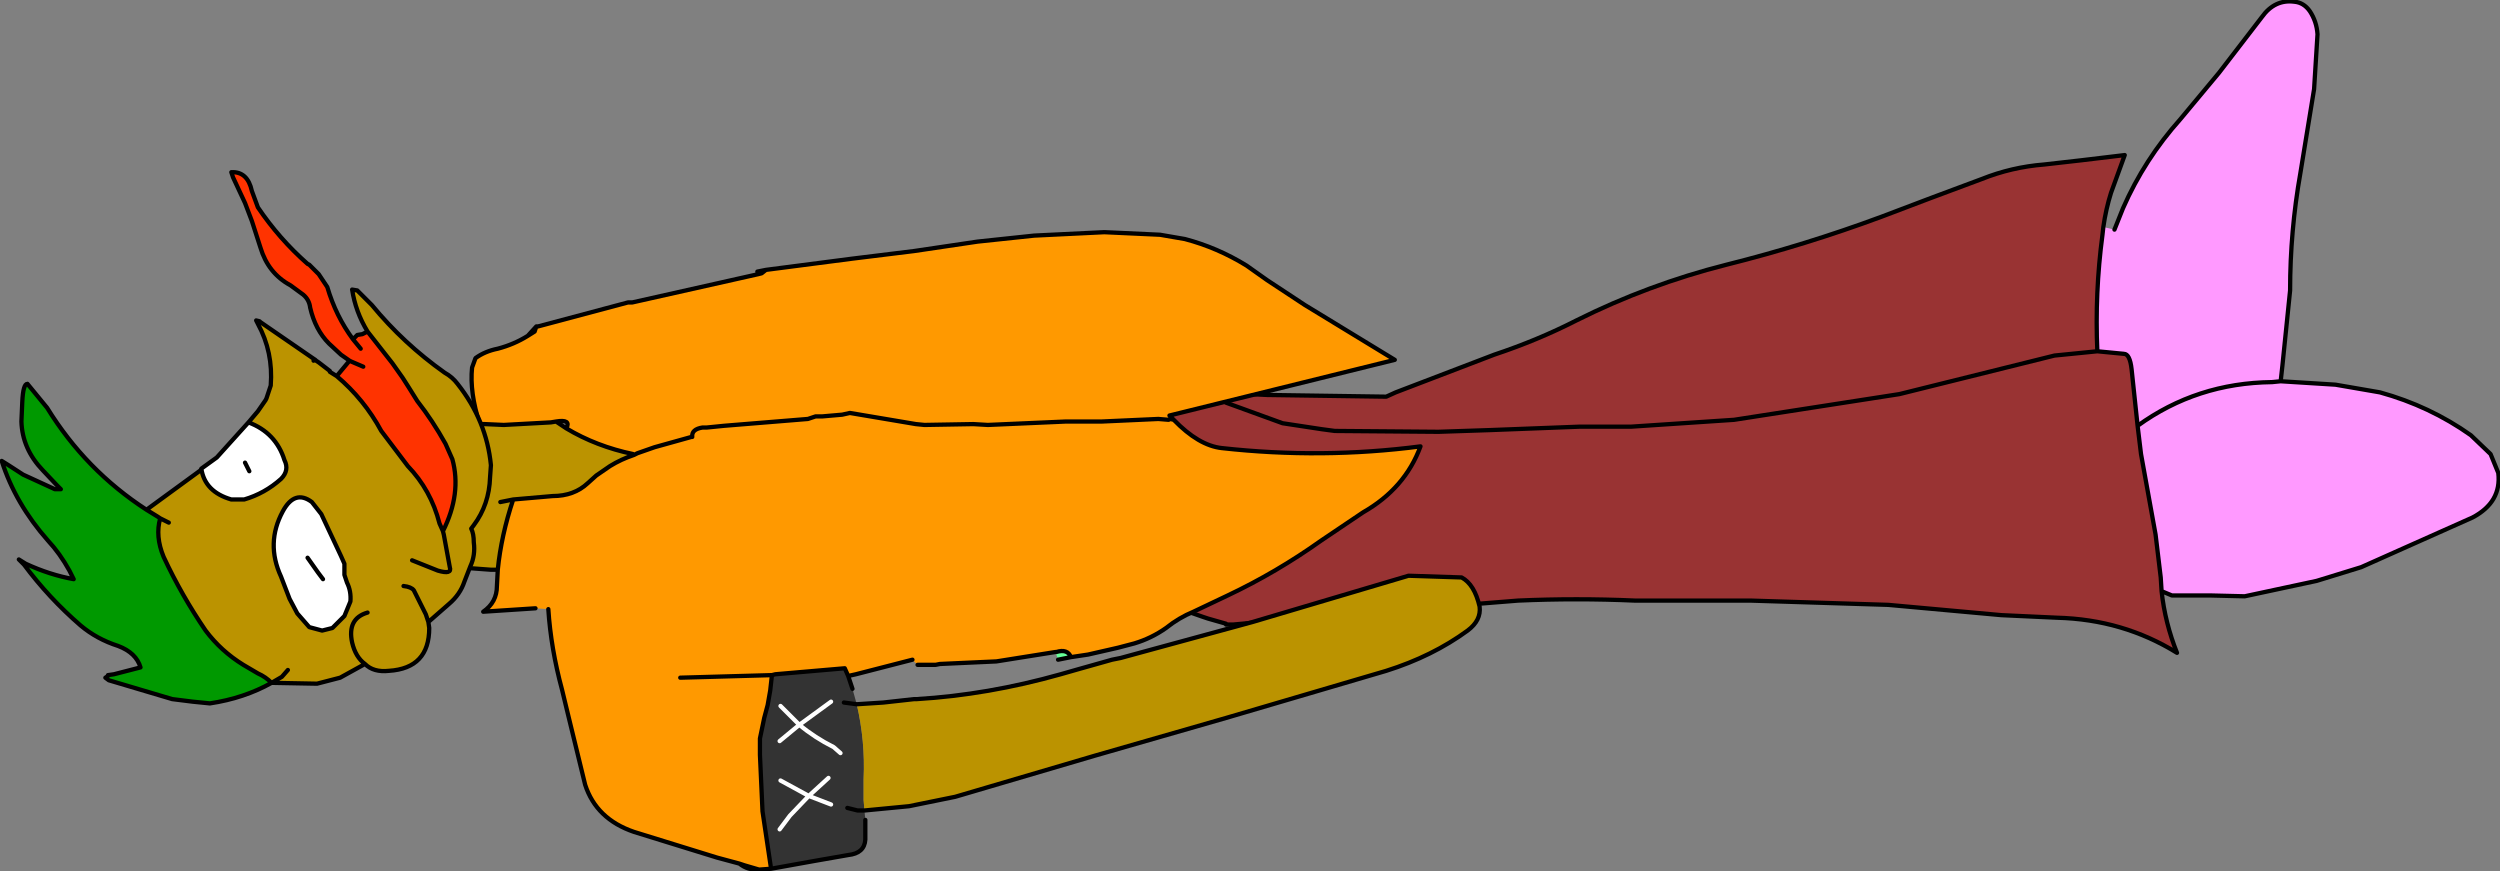
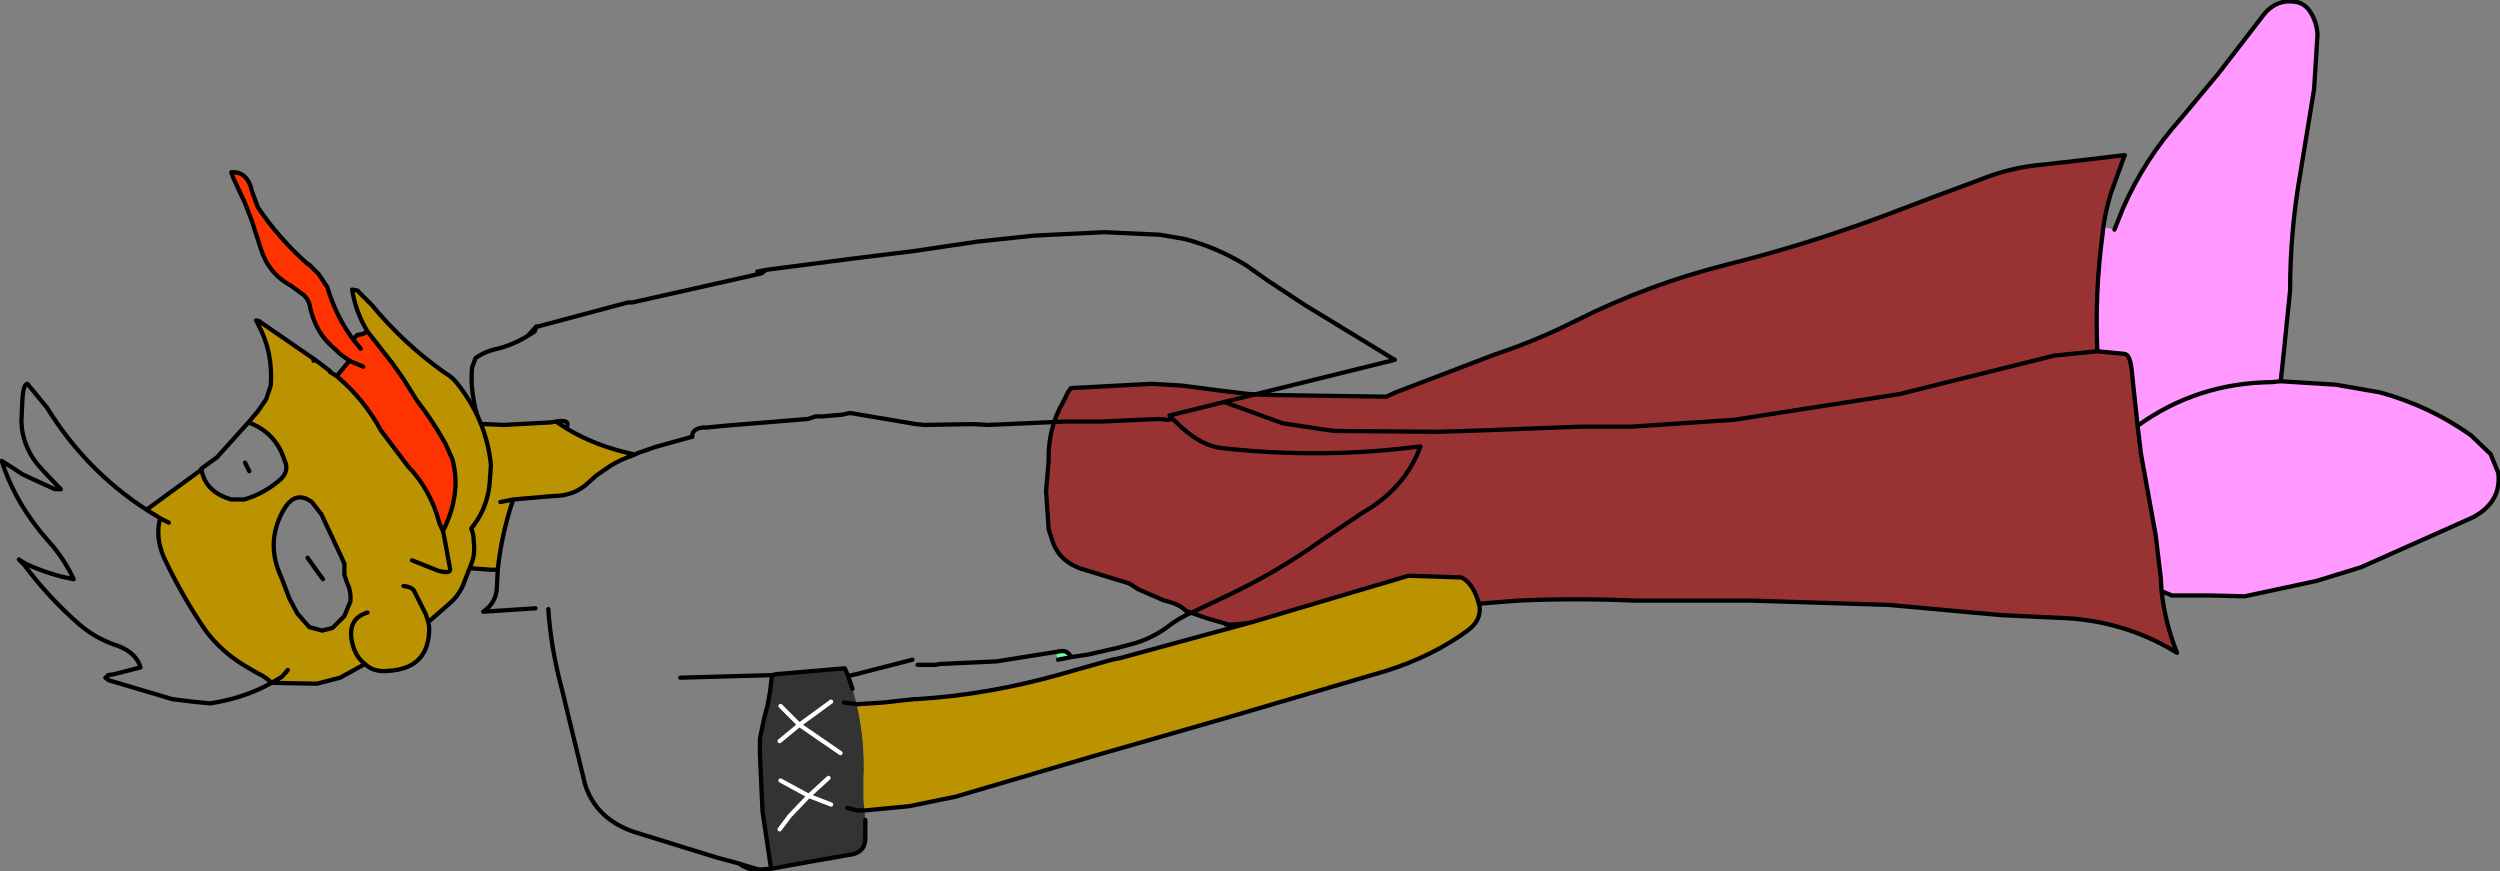
<svg xmlns="http://www.w3.org/2000/svg" height="50.85px" width="145.9px">
  <rect width="100%" height="100%" fill="#808080" stroke="none" />
  <g transform="matrix(1.0, 0.0, 0.0, 1.0, 91.2, -20.85)">
    <path d="M34.95 55.35 Q35.15 57.2 35.85 58.95 32.7 57.0 28.85 56.9 L25.6 56.75 19.0 56.15 10.95 55.9 4.2 55.9 Q0.8 55.75 -2.6 55.9 L-3.85 56.0 -13.8 56.8 -19.25 57.3 -19.65 57.3 -19.65 57.25 -20.7 56.95 -21.0 56.85 -22.0 56.5 Q-22.35 56.1 -23.25 55.9 L-24.75 55.25 -25.3 54.9 -27.75 54.15 Q-29.3 53.75 -29.75 52.5 L-30.0 51.75 -30.15 49.5 -30.0 47.75 Q-30.05 45.85 -29.15 44.3 L-28.85 43.7 -28.7 43.5 -24.0 43.25 -22.25 43.35 -19.55 43.7 -18.25 43.85 -17.25 43.9 -10.3 44.0 -9.75 43.75 -4.0 41.55 Q-1.45 40.7 0.8 39.55 5.0 37.45 9.55 36.3 14.15 35.15 18.6 33.5 L21.5 32.4 24.45 31.3 Q26.2 30.6 28.1 30.45 L30.3 30.2 32.8 29.9 32.0 32.1 Q31.7 33.05 31.55 34.1 L31.5 34.55 Q31.05 37.95 31.2 41.35 L28.7 41.6 19.65 43.85 10.0 45.35 4.0 45.75 1.0 45.75 -4.25 45.95 -7.25 46.05 -13.3 46.0 -14.05 45.9 -16.35 45.55 -19.65 44.35 -16.35 45.55 -14.05 45.9 -13.3 46.0 -7.25 46.05 -4.25 45.95 1.0 45.75 4.0 45.75 10.0 45.35 19.65 43.85 28.7 41.6 31.2 41.35 32.75 41.5 Q33.1 41.5 33.2 42.4 L33.55 45.7 33.75 47.35 34.6 52.05 34.9 54.55 34.95 55.35" fill="#993333" fill-rule="evenodd" stroke="none" />
    <path d="M32.2 34.25 L32.7 33.0 Q33.95 30.15 36.05 27.8 L38.3 25.1 40.8 21.85 Q41.55 20.8 42.7 20.95 43.25 21.0 43.6 21.5 44.0 22.1 44.05 22.85 L43.85 26.05 43.05 30.95 Q42.45 34.35 42.45 37.8 L42.0 42.2 41.9 43.1 45.1 43.3 47.7 43.75 Q50.6 44.55 53.0 46.25 L54.15 47.35 54.6 48.45 Q54.8 50.15 53.1 51.05 L46.6 53.95 44.0 54.75 39.8 55.65 37.75 55.6 36.8 55.6 35.55 55.6 34.95 55.35 34.9 54.55 34.6 52.05 33.75 47.35 33.55 45.7 Q37.0 43.2 41.4 43.15 L41.9 43.1 41.4 43.15 Q37.0 43.2 33.55 45.7 L33.2 42.4 Q33.1 41.5 32.75 41.5 L31.2 41.35 Q31.05 37.95 31.5 34.55 L31.55 34.1 32.2 34.25" fill="#ff99ff" fill-rule="evenodd" stroke="none" />
    <path d="M32.2 34.25 L32.7 33.0 Q33.95 30.15 36.05 27.8 L38.3 25.1 40.8 21.85 Q41.55 20.8 42.7 20.95 43.25 21.0 43.6 21.5 44.0 22.1 44.05 22.85 L43.85 26.05 43.05 30.95 Q42.45 34.35 42.45 37.8 L42.0 42.2 41.9 43.1 45.1 43.3 47.7 43.75 Q50.6 44.55 53.0 46.25 L54.15 47.35 54.6 48.45 Q54.8 50.15 53.1 51.05 L46.6 53.95 44.0 54.75 39.8 55.65 37.75 55.6 36.8 55.6 35.55 55.6 34.95 55.35 Q35.15 57.2 35.85 58.95 32.7 57.0 28.85 56.9 L25.6 56.75 19.0 56.15 10.95 55.9 4.2 55.9 Q0.8 55.75 -2.6 55.9 L-3.85 56.0 -13.8 56.8 -19.25 57.3 -19.65 57.3 M-19.65 57.25 L-20.7 56.95 -21.0 56.85 -22.0 56.5 Q-22.35 56.1 -23.25 55.9 L-24.75 55.25 -25.3 54.9 -27.75 54.15 Q-29.3 53.75 -29.75 52.5 L-30.0 51.75 -30.15 49.5 -30.0 47.75 Q-30.05 45.85 -29.15 44.3 L-28.85 43.7 -28.7 43.5 -24.0 43.25 -22.25 43.35 -19.55 43.7 -18.25 43.85 -17.25 43.9 -10.3 44.0 -9.75 43.75 -4.0 41.55 Q-1.45 40.7 0.8 39.55 5.0 37.45 9.55 36.3 14.15 35.15 18.6 33.5 L21.5 32.4 24.45 31.3 Q26.2 30.6 28.1 30.45 L30.3 30.2 32.8 29.9 32.0 32.1 Q31.7 33.05 31.55 34.1 L31.5 34.55 Q31.05 37.95 31.2 41.35 L28.7 41.6 19.65 43.85 10.0 45.35 4.0 45.75 1.0 45.75 -4.25 45.95 -7.25 46.05 -13.3 46.0 -14.05 45.9 -16.35 45.55 -19.65 44.35 M41.9 43.1 L41.4 43.15 Q37.0 43.2 33.55 45.7 L33.75 47.35 34.6 52.05 34.9 54.55 34.95 55.35 M33.55 45.7 L33.2 42.4 Q33.1 41.5 32.75 41.5 L31.2 41.35" fill="none" stroke="#000000" stroke-linecap="round" stroke-linejoin="round" stroke-width="0.25" />
    <path d="M-28.7 59.2 L-29.45 59.35 -29.6 58.9 -29.55 58.9 Q-28.9 58.7 -28.7 59.2" fill="#66ff99" fill-rule="evenodd" stroke="none" />
    <path d="M-41.7 60.3 L-41.45 61.05 -41.2 61.95 Q-40.7 64.1 -40.8 66.3 L-40.8 67.55 -40.75 68.15 -40.7 68.7 -40.7 69.85 Q-40.75 70.65 -41.7 70.75 L-43.7 71.1 -46.2 71.55 -46.7 68.2 -46.85 64.9 -46.85 63.95 -46.6 62.75 -46.4 62.0 -46.25 61.15 -46.15 60.25 -45.95 60.2 -41.9 59.85 -41.7 60.3 M-42.7 67.8 L-44.0 67.3 -42.85 66.25 -44.0 67.3 -42.7 67.8 M-41.75 68.0 L-41.15 68.15 -40.75 68.15 -41.15 68.15 -41.75 68.0 M-42.15 64.8 L-42.55 64.45 Q-43.65 63.9 -44.55 63.15 L-42.7 61.8 -44.55 63.15 Q-43.65 63.9 -42.55 64.45 L-42.15 64.8 M-45.65 66.4 L-44.0 67.3 -45.1 68.45 -45.7 69.25 -45.1 68.45 -44.0 67.3 -45.65 66.4 M-45.65 62.05 L-44.55 63.15 -45.7 64.1 -44.55 63.15 -45.65 62.05 M-41.95 61.85 L-41.2 61.95 -41.95 61.85" fill="#333333" fill-rule="evenodd" stroke="none" />
    <path d="M-41.2 61.95 L-39.65 61.85 -37.85 61.65 -37.7 61.65 Q-33.55 61.4 -29.3 60.2 L-28.25 59.9 -26.3 59.35 -25.8 59.25 -18.1 57.15 -9.0 54.45 -5.9 54.55 Q-5.15 54.95 -4.85 56.25 -4.75 57.05 -5.55 57.65 -7.6 59.15 -10.3 60.0 L-19.65 62.75 -27.3 64.95 -35.45 67.35 -38.15 67.9 -40.75 68.15 -40.8 67.55 -40.8 66.3 Q-40.7 64.1 -41.2 61.95 M-62.15 54.1 L-62.55 54.1 -63.9 54.0 -64.75 53.8 -66.05 53.6 -66.75 53.6 -67.2 53.2 Q-68.1 51.35 -68.1 49.3 L-67.95 48.15 Q-67.45 46.35 -65.6 45.85 L-63.2 45.6 -62.9 45.6 -61.8 45.65 -59.05 45.5 -58.75 45.45 -58.15 45.85 Q-56.4 46.9 -54.25 47.35 L-54.2 47.4 Q-54.95 47.65 -55.6 48.05 L-56.4 48.6 -56.9 49.05 Q-57.7 49.8 -58.95 49.8 L-61.25 50.0 Q-61.95 52.1 -62.15 54.1 M-62.0 50.15 L-61.25 50.0 -62.0 50.15" fill="#bb9300" fill-rule="evenodd" stroke="none" />
-     <path d="M-46.5 36.6 L-41.5 35.95 -37.85 35.5 -34.15 34.95 -30.85 34.6 -26.75 34.4 -23.5 34.55 -22.05 34.8 Q-20.15 35.3 -18.45 36.35 L-17.25 37.2 -15.05 38.65 -9.8 41.85 -22.95 45.1 -22.85 45.2 -22.7 45.35 Q-21.25 46.85 -19.9 47.0 -14.05 47.65 -8.3 46.9 -9.2 49.35 -11.65 50.75 L-14.1 52.4 Q-16.7 54.25 -19.55 55.6 L-21.55 56.55 Q-22.4 56.9 -23.15 57.5 -24.0 58.1 -25.0 58.4 L-25.95 58.65 -27.7 59.05 -28.7 59.2 Q-28.9 58.7 -29.55 58.9 L-29.6 58.9 -33.05 59.45 -36.35 59.6 -36.6 59.65 -37.4 59.65 -37.65 59.65 -37.95 59.35 -41.25 60.2 -41.7 60.3 -41.9 59.85 -45.95 60.2 -46.15 60.25 -46.25 61.15 -46.4 62.0 -46.6 62.75 -46.85 63.95 -46.85 64.9 -46.7 68.2 -46.2 71.55 -46.9 71.6 -47.75 71.35 -48.05 71.25 -49.35 70.9 -54.2 69.4 Q-56.4 68.65 -57.05 66.65 L-58.05 62.55 -58.4 61.1 Q-59.05 58.7 -59.2 56.4 L-59.95 56.35 -63.0 56.55 Q-62.2 56.0 -62.2 55.05 L-62.15 54.1 Q-61.95 52.1 -61.25 50.0 L-58.95 49.8 Q-57.7 49.8 -56.9 49.05 L-56.4 48.6 -55.6 48.05 Q-54.95 47.65 -54.2 47.4 L-54.0 47.3 -53.0 46.95 -50.85 46.35 -50.8 46.35 Q-50.85 45.9 -50.2 45.8 L-49.95 45.8 -48.95 45.7 -44.05 45.3 -43.6 45.15 -43.2 45.15 -42.05 45.05 -41.6 44.95 -37.75 45.6 -37.25 45.65 -34.4 45.6 -33.55 45.65 -29.0 45.45 -27.85 45.45 -26.9 45.45 -23.6 45.3 -23.0 45.35 -22.9 45.3 -22.7 45.35 -22.9 45.3 -23.0 45.35 -23.6 45.3 -26.9 45.45 -27.85 45.45 -29.0 45.45 -33.55 45.65 -34.4 45.6 -37.25 45.65 -37.75 45.6 -41.6 44.95 -42.05 45.05 -43.2 45.15 -43.6 45.15 -44.05 45.3 -48.95 45.7 -49.95 45.8 -50.2 45.8 Q-50.85 45.9 -50.8 46.35 L-50.85 46.35 -53.0 46.95 -54.0 47.3 -54.2 47.4 -54.25 47.35 Q-56.4 46.9 -58.15 45.85 -57.85 45.3 -58.75 45.45 L-59.05 45.5 -61.8 45.65 -62.9 45.6 -63.2 45.6 Q-63.8 43.75 -63.65 42.3 L-63.45 41.75 Q-62.9 41.35 -62.15 41.2 -61.2 40.95 -60.4 40.45 L-60.0 40.2 -59.9 39.9 -59.8 39.9 -54.55 38.5 -54.3 38.5 -46.95 36.85 -46.75 36.8 -46.5 36.6 M-51.5 60.4 L-46.15 60.25 -51.5 60.4" fill="#ff9900" fill-rule="evenodd" stroke="none" />
    <path d="M-46.5 36.6 L-41.5 35.95 -37.85 35.5 -34.15 34.95 -30.85 34.6 -26.75 34.4 -23.5 34.55 -22.05 34.8 Q-20.15 35.3 -18.45 36.35 L-17.25 37.2 -15.05 38.65 -9.8 41.85 -22.95 45.1 -22.85 45.2 -22.7 45.35 Q-21.25 46.85 -19.9 47.0 -14.05 47.65 -8.3 46.9 -9.2 49.35 -11.65 50.75 L-14.1 52.4 Q-16.7 54.25 -19.55 55.6 L-21.55 56.55 Q-22.4 56.9 -23.15 57.5 -24.0 58.1 -25.0 58.4 L-25.95 58.65 -27.7 59.05 -28.7 59.2 -29.45 59.35 M-29.6 58.9 L-33.05 59.45 -36.35 59.6 -36.6 59.65 -37.4 59.65 -37.65 59.65 M-37.95 59.35 L-41.25 60.2 -41.7 60.3 -41.45 61.05 M-41.2 61.95 L-39.65 61.85 -37.85 61.65 -37.7 61.65 Q-33.55 61.4 -29.3 60.2 L-28.25 59.9 -26.3 59.35 -25.8 59.25 -18.1 57.15 -9.0 54.45 -5.9 54.55 Q-5.15 54.95 -4.85 56.25 -4.75 57.05 -5.55 57.65 -7.6 59.15 -10.3 60.0 L-19.65 62.75 -27.3 64.95 -35.45 67.35 -38.15 67.9 -40.75 68.15 -41.15 68.15 -41.75 68.0 M-40.7 68.7 L-40.7 69.85 Q-40.75 70.65 -41.7 70.75 L-43.7 71.1 -46.2 71.55 -46.9 71.6 Q-47.55 71.65 -48.05 71.25 L-49.35 70.9 -54.2 69.4 Q-56.4 68.65 -57.05 66.65 L-58.05 62.55 -58.4 61.1 Q-59.05 58.7 -59.2 56.4 M-59.95 56.35 L-63.0 56.55 Q-62.2 56.0 -62.2 55.05 L-62.15 54.1 -62.55 54.1 -63.9 54.0 -64.75 53.8 -66.05 53.6 -66.75 53.6 -67.2 53.2 Q-68.1 51.35 -68.1 49.3 L-67.95 48.15 Q-67.45 46.35 -65.6 45.85 L-63.2 45.6 Q-63.8 43.75 -63.65 42.3 L-63.45 41.75 Q-62.9 41.35 -62.15 41.2 -61.2 40.95 -60.4 40.45 L-59.9 39.9 -59.8 39.9 -54.55 38.5 -54.3 38.5 -46.95 36.85 -47.0 36.7 -46.5 36.6 -46.75 36.8 -46.95 36.85 M-22.7 45.35 L-22.9 45.3 -23.0 45.35 -23.6 45.3 -26.9 45.45 -27.85 45.45 -29.0 45.45 -33.55 45.65 -34.4 45.6 -37.25 45.65 -37.75 45.6 -41.6 44.95 -42.05 45.05 -43.2 45.15 -43.6 45.15 -44.05 45.3 -48.95 45.7 -49.95 45.8 -50.2 45.8 Q-50.85 45.9 -50.8 46.35 L-50.85 46.35 -53.0 46.95 -54.0 47.3 -54.2 47.4 Q-54.95 47.65 -55.6 48.05 L-56.4 48.6 -56.9 49.05 Q-57.7 49.8 -58.95 49.8 L-61.25 50.0 Q-61.95 52.1 -62.15 54.1 M-58.75 45.45 L-59.05 45.5 -61.8 45.65 -62.9 45.6 -63.2 45.6 M-60.4 40.45 L-60.0 40.2 -59.9 39.9 M-58.15 45.85 Q-57.85 45.3 -58.75 45.45 L-58.15 45.85 Q-56.4 46.9 -54.25 47.35 L-54.2 47.4 M-41.7 60.3 L-41.9 59.85 -45.95 60.2 -46.15 60.25 -46.25 61.15 -46.4 62.0 -46.6 62.75 -46.85 63.95 -46.85 64.9 -46.7 68.2 -46.2 71.55 M-46.9 71.6 L-47.75 71.35 -48.05 71.25 M-41.2 61.95 L-41.95 61.85 M-46.15 60.25 L-51.5 60.4 M-61.25 50.0 L-62.0 50.15 M-28.7 59.2 Q-28.9 58.7 -29.55 58.9 L-29.6 58.9" fill="none" stroke="#000000" stroke-linecap="round" stroke-linejoin="round" stroke-width="0.25" />
-     <path d="M-42.85 66.25 L-44.0 67.3 -42.7 67.8 M-42.7 61.8 L-44.55 63.15 Q-43.65 63.9 -42.55 64.45 L-42.15 64.8 M-45.7 64.1 L-44.55 63.15 -45.65 62.05 M-45.7 69.25 L-45.1 68.45 -44.0 67.3 -45.65 66.4" fill="none" stroke="#ffffff" stroke-linecap="round" stroke-linejoin="round" stroke-width="0.25" />
-     <path d="M-75.35 60.7 Q-76.95 61.6 -78.95 61.9 L-79.95 61.8 -81.15 61.65 -84.85 60.55 -84.9 60.25 -84.55 60.2 -83.0 59.8 Q-83.25 58.95 -84.3 58.55 -85.55 58.15 -86.5 57.35 -88.35 55.75 -89.8 53.8 L-89.7 53.75 Q-88.3 54.4 -86.9 54.65 L-87.15 54.15 Q-87.7 53.15 -88.4 52.4 -90.3 50.25 -91.1 47.75 L-90.7 48.0 -89.85 48.55 -88.0 49.4 -87.65 49.4 -87.85 49.2 -88.7 48.3 Q-89.9 47.05 -89.95 45.45 L-89.9 44.3 Q-89.85 43.25 -89.6 43.25 L-88.45 44.65 Q-86.2 48.3 -82.65 50.6 L-82.0 51.0 -81.85 51.1 Q-82.15 52.15 -81.65 53.35 -80.6 55.6 -79.2 57.65 -78.3 58.85 -77.0 59.65 L-76.15 60.15 Q-75.7 60.35 -75.35 60.7" fill="#009900" fill-rule="evenodd" stroke="none" />
-     <path d="M-71.1 56.8 L-71.8 57.5 -72.4 57.65 -73.15 57.45 -73.85 56.65 -74.3 55.8 -74.8 54.5 Q-75.7 52.55 -74.7 50.7 -74.0 49.4 -73.0 50.15 L-72.45 50.85 -71.3 53.3 -71.1 53.75 -71.1 54.4 -70.95 54.85 Q-70.7 55.35 -70.75 55.95 L-71.1 56.8 M-72.35 54.65 L-72.65 54.25 -73.25 53.4 -72.65 54.25 -72.35 54.65 M-76.65 48.35 L-76.9 47.85 -76.65 48.35 M-76.7 45.5 Q-75.1 46.1 -74.6 47.7 -74.3 48.3 -74.8 48.8 -75.75 49.65 -76.95 50.0 L-77.7 50.0 Q-79.25 49.55 -79.45 48.2 L-78.55 47.55 -76.7 45.5" fill="#ffffff" fill-rule="evenodd" stroke="none" />
+     <path d="M-42.85 66.25 L-44.0 67.3 -42.7 67.8 M-42.7 61.8 L-44.55 63.15 L-42.15 64.8 M-45.7 64.1 L-44.55 63.15 -45.65 62.05 M-45.7 69.25 L-45.1 68.45 -44.0 67.3 -45.65 66.4" fill="none" stroke="#ffffff" stroke-linecap="round" stroke-linejoin="round" stroke-width="0.25" />
    <path d="M-89.7 53.75 L-89.8 53.8 -89.7 53.75 M-84.9 60.25 L-84.85 60.55 -84.9 60.3 -84.9 60.25" fill="#ff6600" fill-rule="evenodd" stroke="none" />
    <path d="M-71.55 42.8 L-70.8 41.9 -71.3 41.55 -72.0 40.9 Q-72.8 40.1 -73.1 38.8 -73.15 38.35 -73.5 38.05 L-74.25 37.5 Q-75.55 36.8 -76.0 35.3 L-76.5 33.75 -76.9 32.7 -77.6 31.2 -77.7 30.9 Q-76.75 30.85 -76.5 32.0 L-76.15 32.95 Q-74.9 34.8 -73.25 36.25 L-73.15 36.3 -72.6 36.85 -72.1 37.6 Q-71.6 39.3 -70.6 40.65 L-70.35 40.4 -70.05 40.35 -69.75 40.2 -68.3 42.05 -67.7 42.9 -67.35 43.45 -66.85 44.25 Q-65.95 45.4 -65.2 46.75 L-64.8 47.65 Q-64.25 49.65 -65.35 51.85 L-65.55 51.4 Q-66.05 49.45 -67.4 48.05 L-68.95 46.0 Q-69.95 44.15 -71.55 42.8 M-70.0 42.25 L-70.7 41.95 -70.8 41.9 -70.7 41.95 -70.0 42.25 M-70.15 41.2 L-70.6 40.65 -70.15 41.2" fill="#ff3300" fill-rule="evenodd" stroke="none" />
    <path d="M-75.35 60.7 Q-75.7 60.35 -76.15 60.15 L-77.0 59.65 Q-78.3 58.85 -79.2 57.65 -80.6 55.6 -81.65 53.35 -82.15 52.15 -81.85 51.1 L-82.0 51.0 -82.65 50.6 -79.5 48.3 -79.45 48.2 Q-79.25 49.55 -77.7 50.0 L-76.95 50.0 Q-75.75 49.65 -74.8 48.8 -74.3 48.3 -74.6 47.7 -75.1 46.1 -76.7 45.5 L-76.15 44.85 -75.7 44.2 -75.65 44.1 -75.4 43.35 Q-75.25 41.4 -76.15 39.75 L-76.05 39.6 -76.0 39.65 -72.95 41.75 -72.9 41.9 -72.8 41.85 -72.75 41.9 -72.6 42.0 -71.95 42.5 -71.95 42.55 -71.55 42.8 Q-69.95 44.15 -68.95 46.0 L-67.4 48.05 Q-66.05 49.45 -65.55 51.4 L-65.35 51.85 Q-64.25 49.65 -64.8 47.65 L-65.2 46.75 Q-65.95 45.4 -66.85 44.25 L-67.35 43.45 -67.7 42.9 -68.3 42.05 -69.75 40.2 Q-70.45 39.05 -70.65 37.75 L-70.35 37.8 -69.5 38.65 Q-67.65 40.9 -65.25 42.6 -64.8 42.85 -64.5 43.25 -62.8 45.4 -62.55 48.0 L-62.6 48.7 Q-62.65 50.3 -63.55 51.5 L-63.7 51.7 Q-63.55 52.0 -63.55 52.5 -63.45 53.25 -63.75 53.9 L-64.1 54.8 Q-64.35 55.55 -65.0 56.1 L-66.2 57.15 -66.15 57.5 Q-66.15 59.85 -68.5 60.0 -69.4 60.1 -69.9 59.6 L-71.35 60.4 -72.7 60.75 -75.35 60.7 -74.75 60.35 -74.4 59.95 -74.75 60.35 -75.35 60.7 M-67.65 55.05 Q-67.2 55.1 -67.05 55.3 L-66.35 56.7 -66.2 57.15 -66.35 56.7 -67.05 55.3 Q-67.2 55.1 -67.65 55.05 M-71.1 56.8 L-70.75 55.95 Q-70.7 55.35 -70.95 54.85 L-71.1 54.4 -71.1 53.75 -71.3 53.3 -72.45 50.85 -73.0 50.15 Q-74.0 49.4 -74.7 50.7 -75.7 52.55 -74.8 54.5 L-74.3 55.8 -73.85 56.65 -73.15 57.45 -72.4 57.65 -71.8 57.5 -71.1 56.8 M-69.75 56.6 Q-70.95 56.95 -70.65 58.35 -70.45 59.2 -69.9 59.6 -70.45 59.2 -70.65 58.35 -70.95 56.95 -69.75 56.6 M-81.35 51.35 L-81.85 51.1 -81.35 51.35 M-67.15 53.55 L-65.65 54.15 Q-64.8 54.4 -64.95 53.95 L-65.3 52.05 -65.35 51.85 -65.3 52.05 -64.95 53.95 Q-64.8 54.4 -65.65 54.15 L-67.15 53.55" fill="#bb9300" fill-rule="evenodd" stroke="none" />
    <path d="M-84.85 60.55 L-81.15 61.65 -79.95 61.8 -78.95 61.9 Q-76.95 61.6 -75.35 60.7 -75.7 60.35 -76.15 60.15 L-77.0 59.65 Q-78.3 58.85 -79.2 57.65 -80.6 55.6 -81.65 53.35 -82.15 52.15 -81.85 51.1 L-82.0 51.0 -82.65 50.6 Q-86.2 48.3 -88.45 44.65 L-89.6 43.25 Q-89.85 43.25 -89.9 44.3 L-89.95 45.45 Q-89.9 47.05 -88.7 48.3 L-87.85 49.2 -87.65 49.4 -88.0 49.4 -89.85 48.55 -90.7 48.0 -91.1 47.75 Q-90.3 50.25 -88.4 52.4 -87.7 53.15 -87.15 54.15 L-86.9 54.65 Q-88.3 54.4 -89.7 53.75 L-90.1 53.5 -89.8 53.8 Q-88.35 55.75 -86.5 57.35 -85.55 58.15 -84.3 58.55 -83.25 58.95 -83.0 59.8 L-84.55 60.2 -84.9 60.25 -84.9 60.3 -85.05 60.4 -84.85 60.55 M-66.2 57.15 L-66.35 56.7 -67.05 55.3 Q-67.2 55.1 -67.65 55.05 M-69.75 40.2 Q-70.45 39.05 -70.65 37.75 L-70.35 37.8 -69.5 38.65 Q-67.65 40.9 -65.25 42.6 -64.8 42.85 -64.5 43.25 -62.8 45.4 -62.55 48.0 L-62.6 48.7 Q-62.65 50.3 -63.55 51.5 L-63.7 51.7 Q-63.55 52.0 -63.55 52.5 -63.45 53.25 -63.75 53.9 L-64.1 54.8 Q-64.35 55.55 -65.0 56.1 L-66.2 57.15 -66.15 57.5 Q-66.15 59.85 -68.5 60.0 -69.4 60.1 -69.9 59.6 L-71.35 60.4 -72.7 60.75 -75.35 60.7 -74.75 60.35 -74.4 59.95 M-71.1 56.8 L-70.75 55.95 Q-70.7 55.35 -70.95 54.85 L-71.1 54.4 -71.1 53.75 -71.3 53.3 -72.45 50.85 -73.0 50.15 Q-74.0 49.4 -74.7 50.7 -75.7 52.55 -74.8 54.5 L-74.3 55.8 -73.85 56.65 -73.15 57.45 -72.4 57.65 -71.8 57.5 -71.1 56.8 M-69.9 59.6 Q-70.45 59.2 -70.65 58.35 -70.95 56.95 -69.75 56.6 M-73.25 53.4 L-72.65 54.25 -72.35 54.65 M-81.85 51.1 L-81.35 51.35 M-76.9 47.85 L-76.65 48.35 M-76.7 45.5 Q-75.1 46.1 -74.6 47.7 -74.3 48.3 -74.8 48.8 -75.75 49.65 -76.95 50.0 L-77.7 50.0 Q-79.25 49.55 -79.45 48.2 L-79.5 48.3 -82.65 50.6 M-79.45 48.2 L-78.55 47.55 -76.7 45.5 -76.15 44.85 -75.7 44.2 -75.65 44.1 -75.4 43.35 Q-75.25 41.4 -76.15 39.75 L-76.25 39.55 -76.05 39.6 -76.0 39.65 -72.95 41.75 -72.8 41.85 -72.75 41.9 -72.6 42.0 -71.95 42.5 -71.95 42.55 -71.55 42.8 -70.8 41.9 -71.3 41.55 -72.0 40.9 Q-72.8 40.1 -73.1 38.8 -73.15 38.35 -73.5 38.05 L-74.25 37.5 Q-75.55 36.8 -76.0 35.3 L-76.5 33.75 -76.9 32.7 -77.6 31.2 -77.7 30.9 Q-76.75 30.85 -76.5 32.0 L-76.15 32.95 Q-74.9 34.8 -73.25 36.25 L-73.15 36.3 -72.6 36.85 -72.1 37.6 Q-71.6 39.3 -70.6 40.65 L-70.35 40.4 -70.05 40.35 -69.75 40.2 -68.3 42.05 -67.7 42.9 -67.35 43.45 -66.85 44.25 Q-65.95 45.4 -65.2 46.75 L-64.8 47.65 Q-64.25 49.65 -65.35 51.85 L-65.3 52.05 -64.95 53.95 Q-64.8 54.4 -65.65 54.15 L-67.15 53.55 M-72.9 41.9 L-72.8 41.85 M-70.8 41.9 L-70.7 41.95 -70.0 42.25 M-70.6 40.65 L-70.35 40.4 M-70.6 40.65 L-70.15 41.2 M-71.55 42.8 Q-69.95 44.15 -68.95 46.0 L-67.4 48.05 Q-66.05 49.45 -65.55 51.4 L-65.35 51.85" fill="none" stroke="#000000" stroke-linecap="round" stroke-linejoin="round" stroke-width="0.25" />
  </g>
</svg>